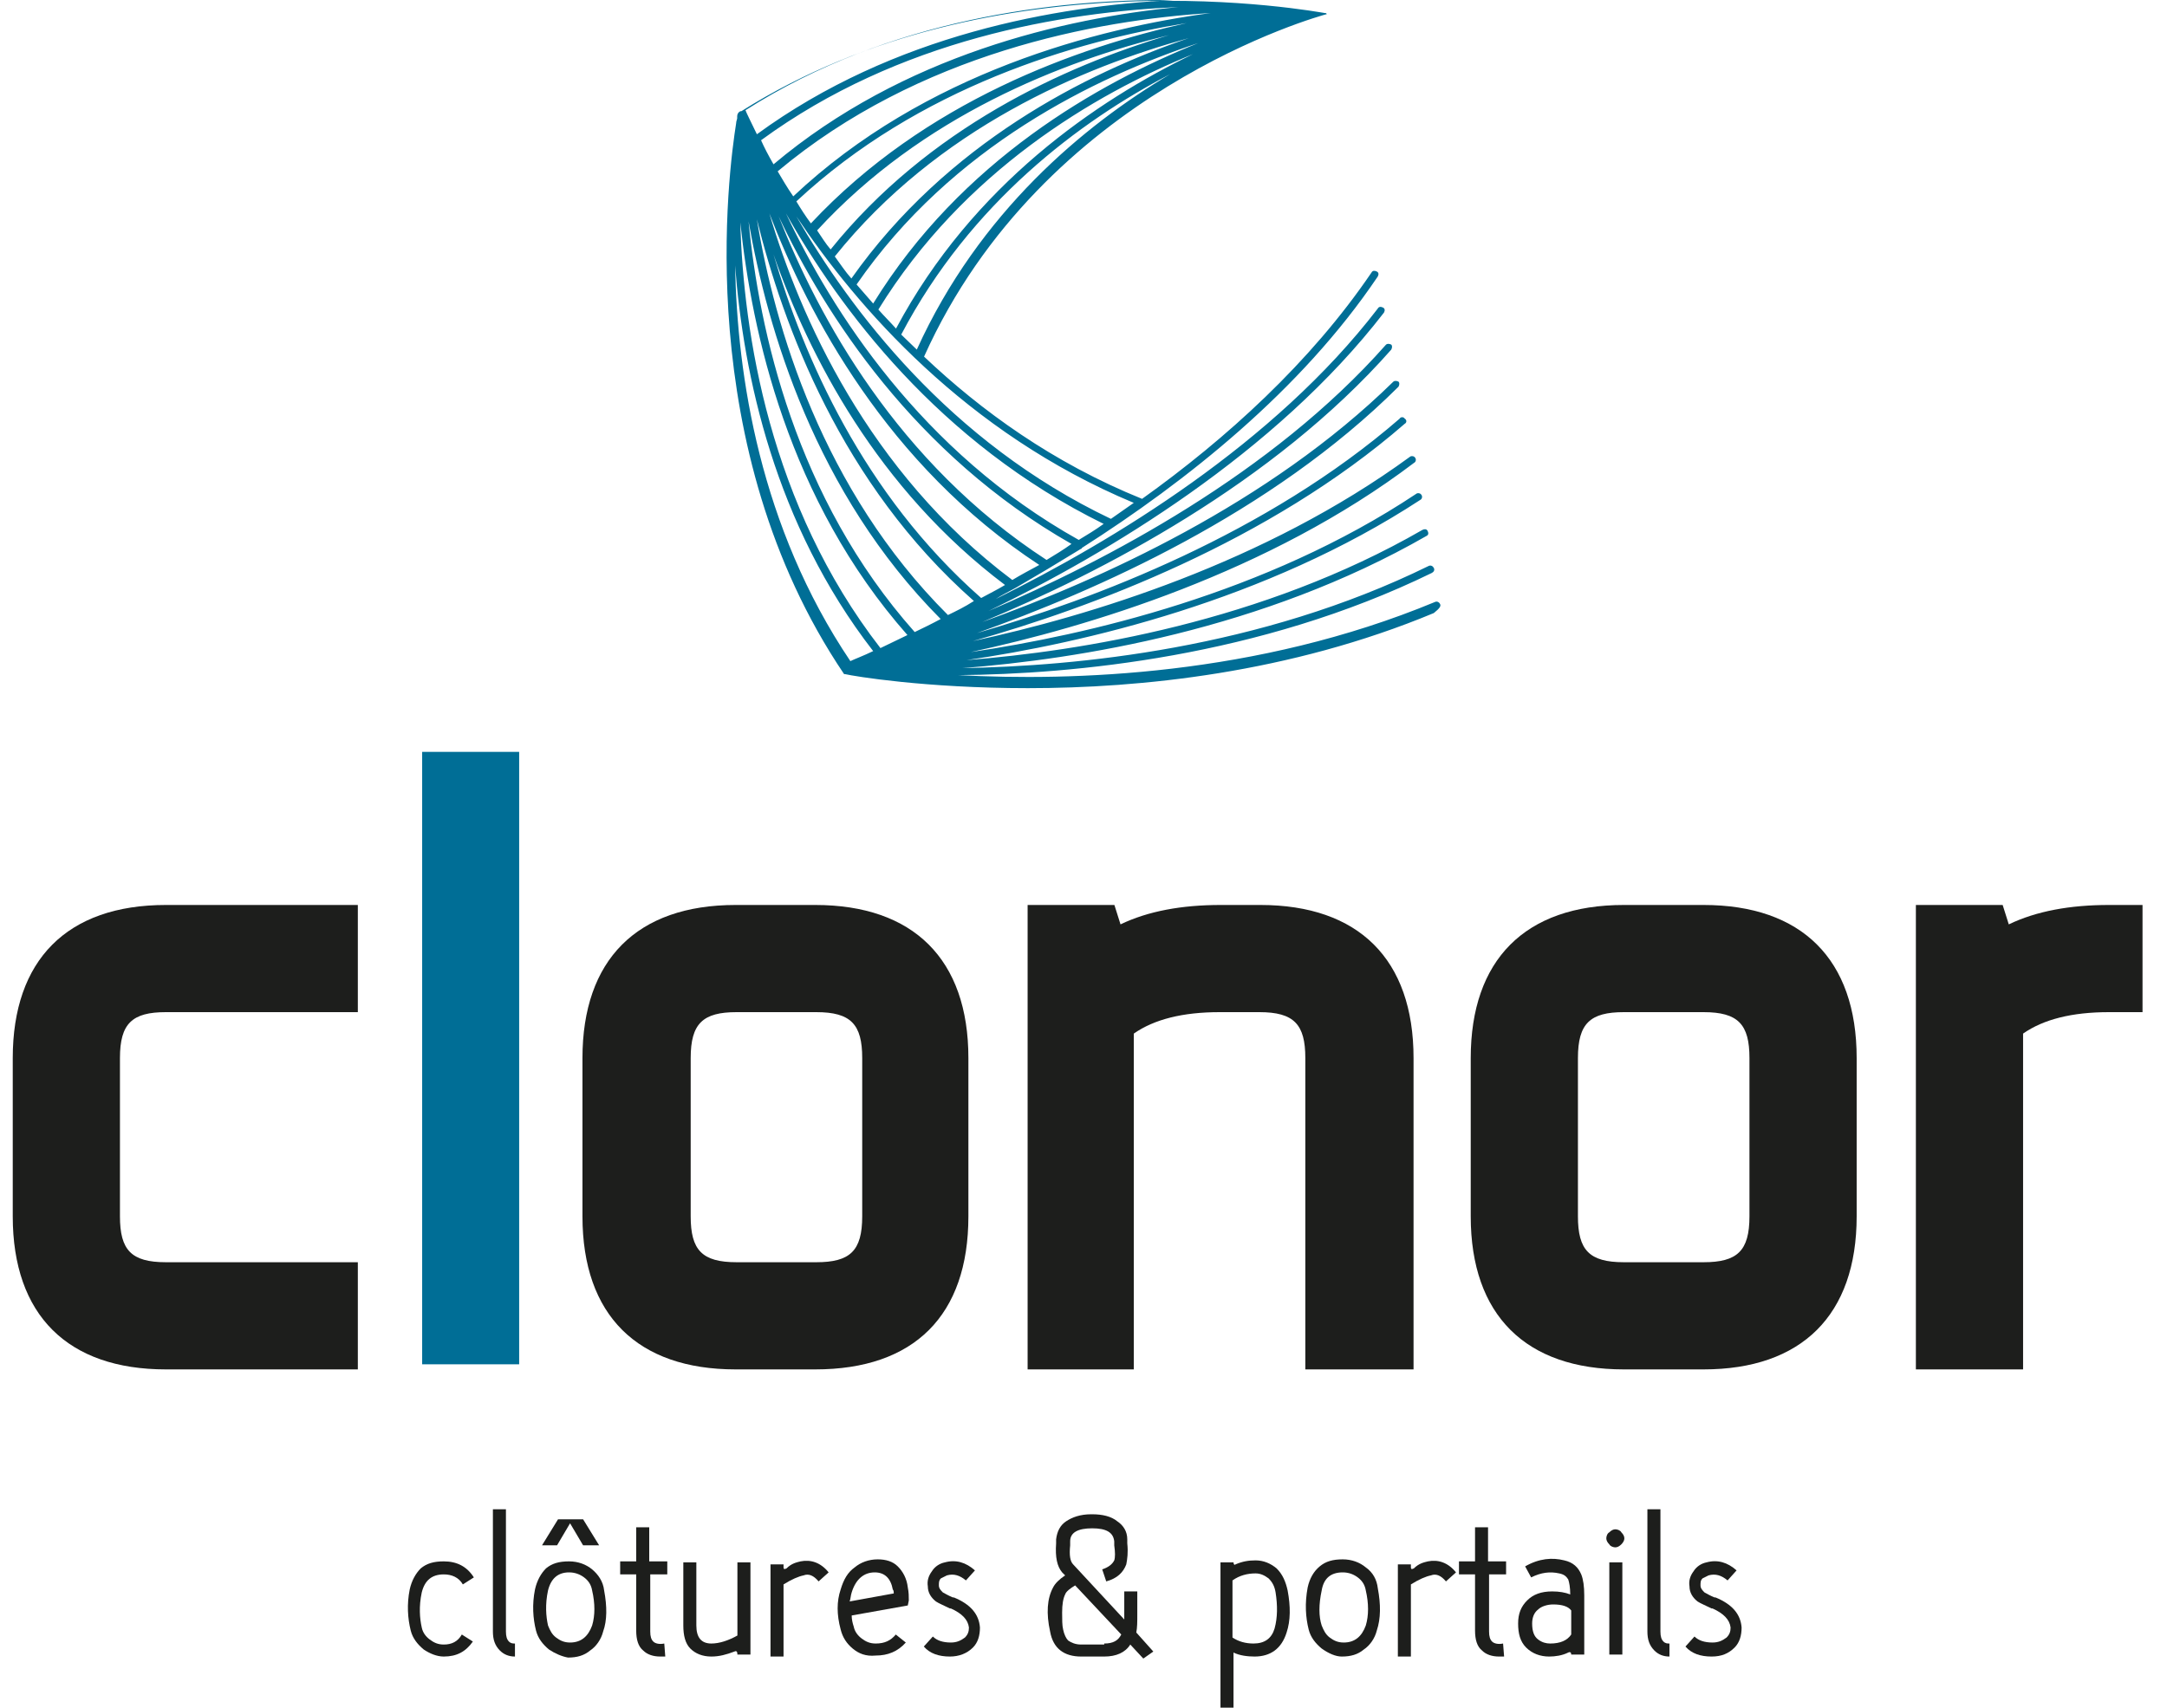
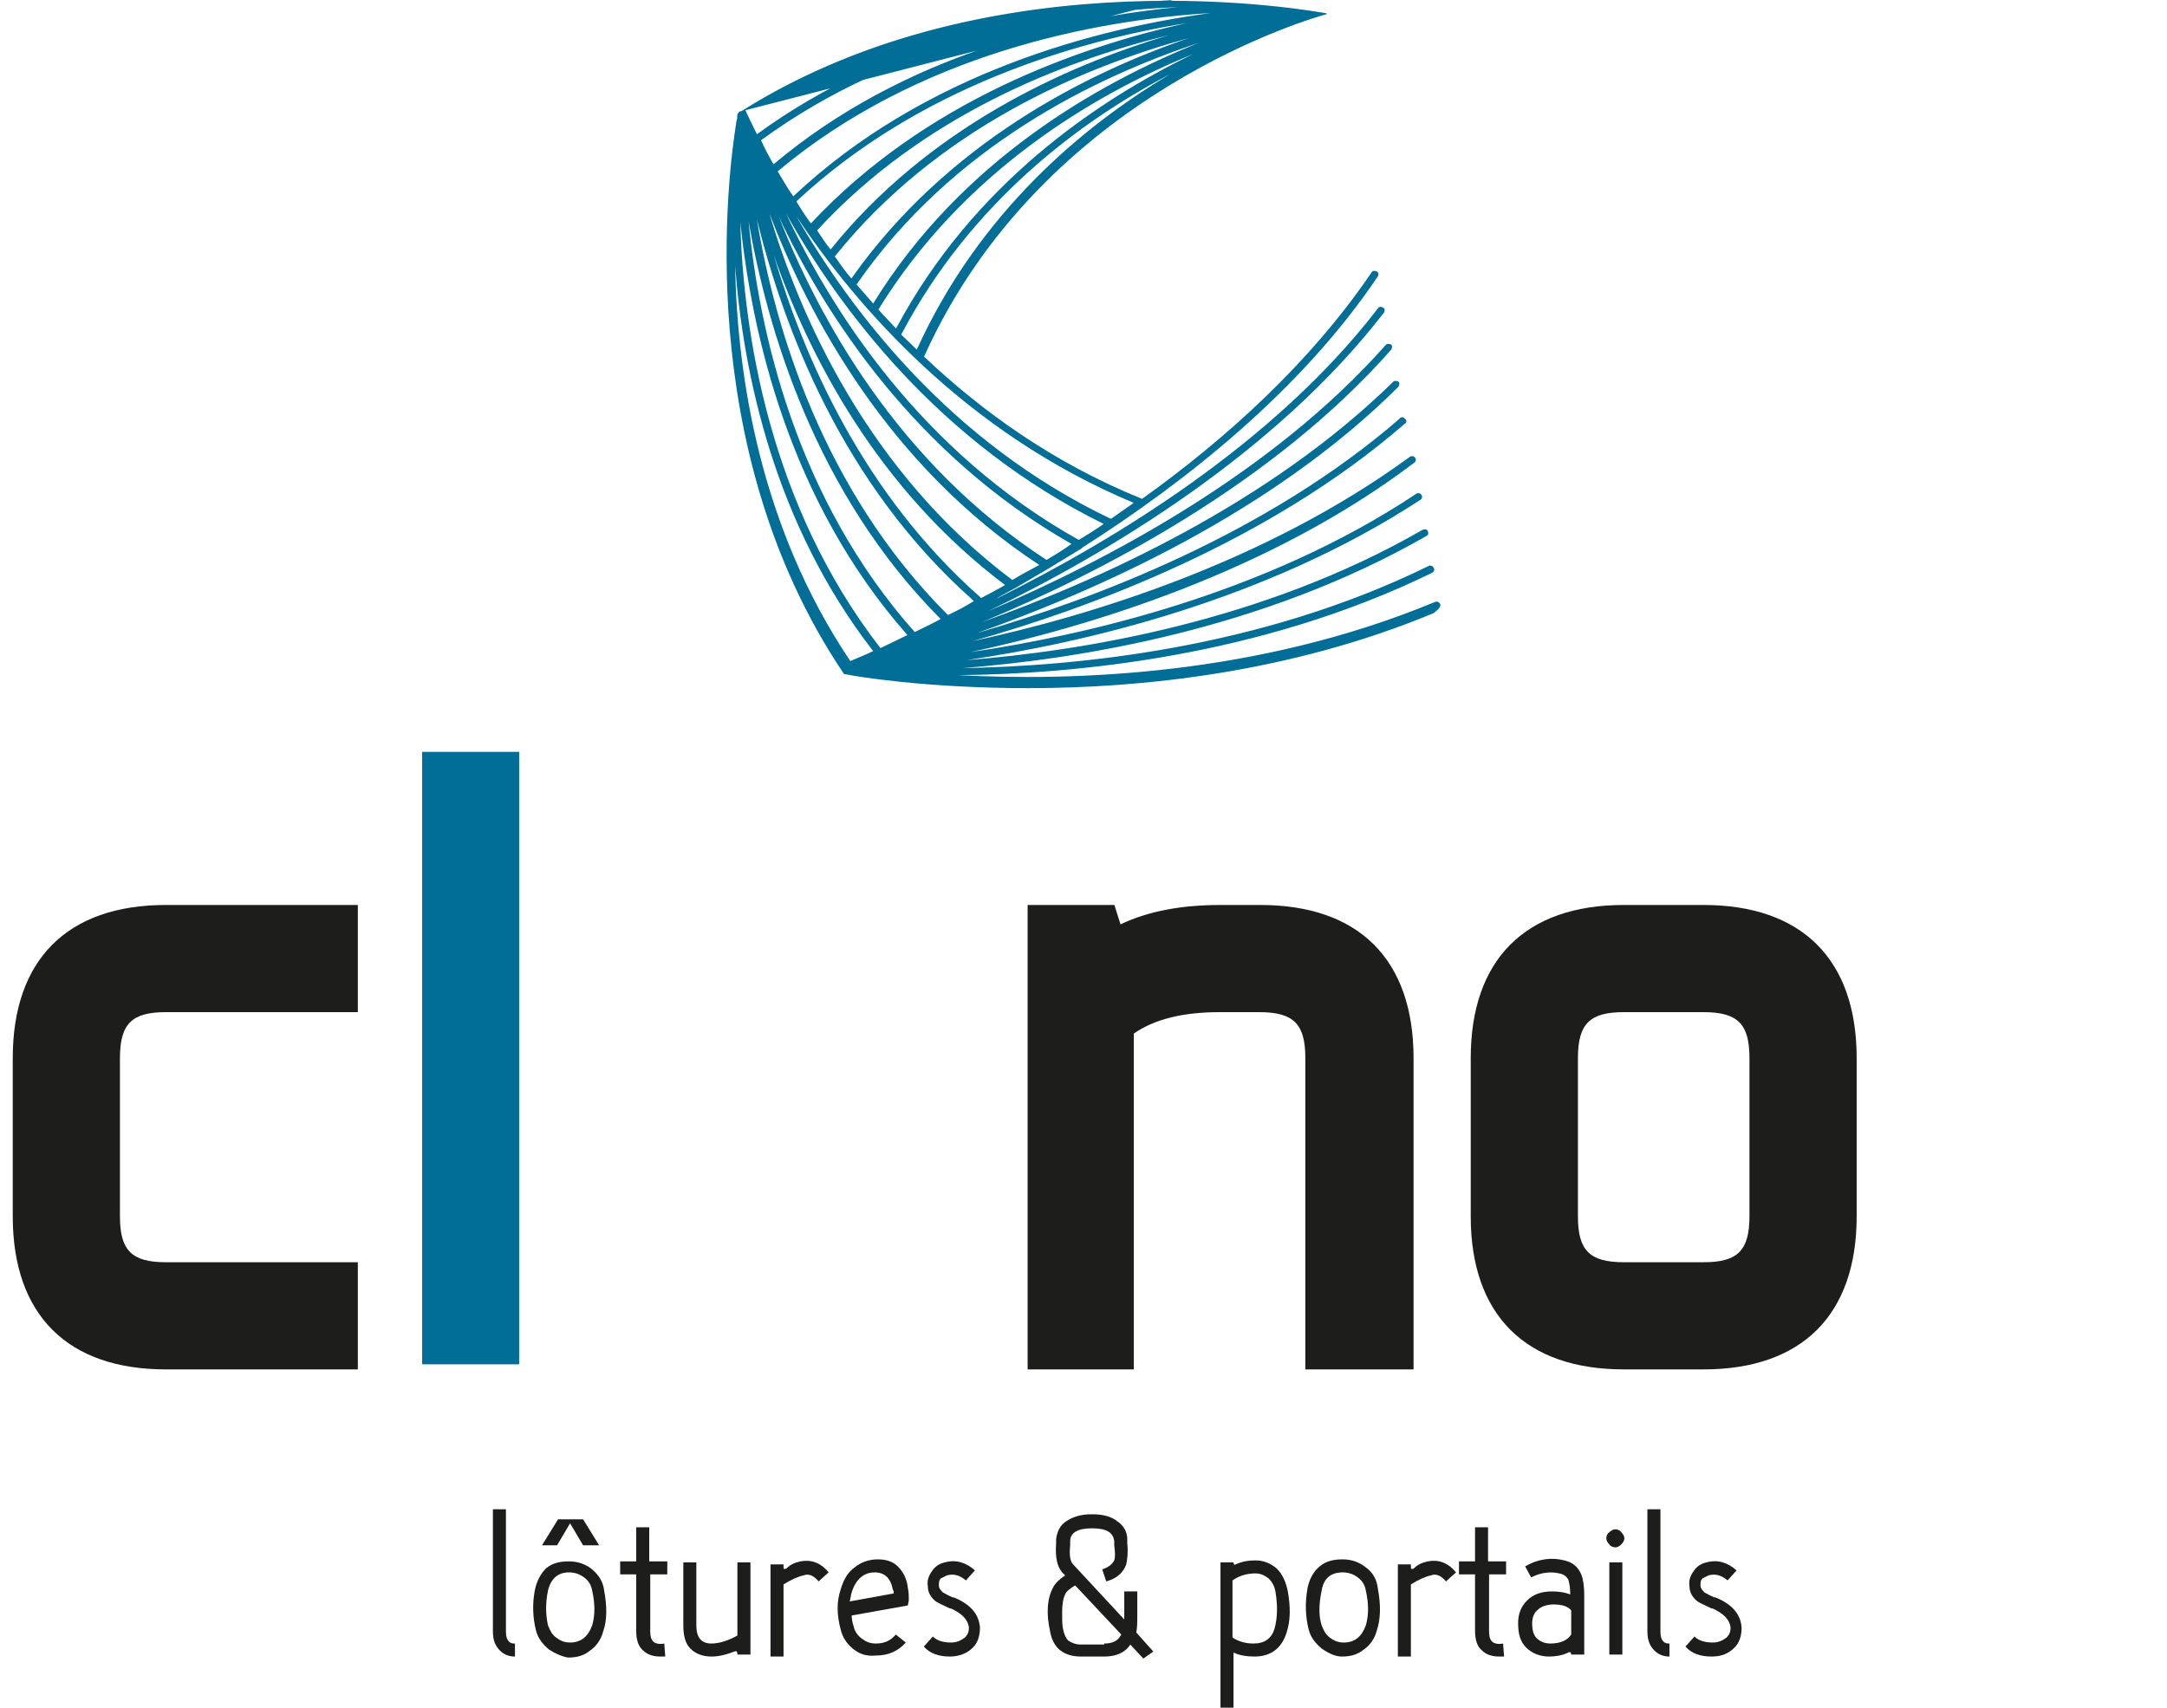
<svg xmlns="http://www.w3.org/2000/svg" width="85" height="67" viewBox="0 0 85 67" fill="none">
-   <path d="M16.622 64.72C16.386 64.524 16.189 64.288 16.11 63.973C15.993 63.502 15.953 62.951 16.071 62.362C16.15 62.008 16.307 61.733 16.504 61.536C16.739 61.34 17.015 61.261 17.408 61.261C17.919 61.261 18.312 61.458 18.587 61.89L18.155 62.165C17.997 61.89 17.722 61.772 17.408 61.772C16.936 61.772 16.661 62.008 16.543 62.48C16.425 63.03 16.464 63.502 16.543 63.855C16.582 64.052 16.7 64.209 16.857 64.327C17.015 64.445 17.172 64.524 17.408 64.524C17.722 64.524 17.958 64.406 18.115 64.131L18.548 64.406C18.273 64.799 17.919 64.995 17.408 64.995C17.133 64.995 16.857 64.877 16.622 64.72Z" fill="#1D1E1C" />
  <path d="M20.199 64.995C19.963 64.995 19.767 64.917 19.609 64.76C19.413 64.563 19.334 64.327 19.334 64.013V59.217H19.845V64.013C19.845 64.209 19.885 64.327 19.963 64.406C20.042 64.484 20.12 64.484 20.199 64.484V64.995Z" fill="#1D1E1C" />
  <path d="M21.535 64.72C21.299 64.524 21.103 64.288 21.024 63.973C20.906 63.502 20.867 62.951 20.985 62.361C21.064 62.008 21.221 61.733 21.417 61.536C21.653 61.34 21.928 61.261 22.322 61.261C22.675 61.261 22.99 61.379 23.226 61.575C23.462 61.772 23.658 62.047 23.697 62.401C23.815 63.03 23.815 63.58 23.658 64.013C23.579 64.327 23.383 64.602 23.147 64.759C22.911 64.956 22.636 65.035 22.282 65.035C22.046 64.995 21.771 64.877 21.535 64.72ZM23.501 60.632L22.872 59.61H21.889L21.26 60.632H21.85L22.361 59.767L22.872 60.632H23.501ZM21.496 62.401C21.378 62.951 21.417 63.423 21.496 63.777C21.575 63.973 21.653 64.13 21.811 64.248C21.968 64.366 22.125 64.445 22.361 64.445C22.793 64.445 23.068 64.209 23.226 63.777C23.344 63.384 23.344 62.912 23.226 62.401C23.186 62.165 23.068 62.008 22.911 61.89C22.754 61.772 22.557 61.693 22.322 61.693C21.889 61.693 21.614 61.929 21.496 62.401Z" fill="#1D1E1C" />
  <path d="M25.506 61.811V64.013C25.506 64.209 25.545 64.327 25.624 64.406C25.702 64.484 25.86 64.524 26.056 64.484L26.095 64.995C26.017 64.995 25.977 64.995 25.899 64.995C25.624 64.995 25.388 64.917 25.23 64.759C25.034 64.602 24.955 64.327 24.955 63.973V61.772H24.326V61.261H24.955V59.924H25.466V61.261H26.174V61.772H25.506V61.811Z" fill="#1D1E1C" />
  <path d="M29.436 61.3V64.917H28.925C28.925 64.799 28.886 64.76 28.808 64.799C28.493 64.917 28.218 64.995 27.903 64.995C27.55 64.995 27.274 64.877 27.078 64.681C26.881 64.484 26.803 64.17 26.803 63.777V61.3H27.314V63.777C27.314 64.249 27.51 64.484 27.903 64.484C28.218 64.484 28.572 64.367 28.925 64.17V61.3H29.436Z" fill="#1D1E1C" />
  <path d="M31.402 61.261C31.795 61.182 32.188 61.3 32.503 61.693L32.109 62.047C31.913 61.811 31.716 61.733 31.52 61.811C31.323 61.85 31.048 61.968 30.734 62.165V64.995H30.223V61.379H30.734V61.497C30.734 61.575 30.773 61.575 30.852 61.536C31.048 61.339 31.245 61.3 31.402 61.261Z" fill="#1D1E1C" />
  <path d="M33.446 64.681C33.211 64.484 33.053 64.249 32.975 63.934C32.817 63.344 32.817 62.833 32.975 62.362C33.093 61.969 33.25 61.693 33.525 61.497C33.761 61.3 34.075 61.182 34.429 61.182C34.744 61.182 35.019 61.261 35.215 61.458C35.412 61.654 35.569 61.929 35.608 62.283C35.648 62.48 35.648 62.637 35.648 62.794L35.608 62.991L33.407 63.384C33.407 63.541 33.446 63.698 33.486 63.816C33.525 64.013 33.643 64.17 33.8 64.288C33.957 64.406 34.115 64.484 34.35 64.484C34.704 64.484 34.94 64.367 35.137 64.131L35.53 64.445C35.215 64.799 34.822 64.956 34.35 64.956C33.957 64.995 33.682 64.877 33.446 64.681ZM33.407 62.48C33.368 62.597 33.368 62.715 33.328 62.833L35.058 62.519C35.058 62.48 35.058 62.401 35.019 62.362C34.94 61.929 34.704 61.693 34.311 61.693C33.879 61.693 33.564 61.969 33.407 62.48Z" fill="#1D1E1C" />
  <path d="M37.259 64.995C36.827 64.995 36.473 64.877 36.237 64.602L36.591 64.209C36.748 64.366 36.984 64.445 37.298 64.445C37.534 64.445 37.691 64.366 37.849 64.249C37.967 64.13 38.006 64.013 38.006 63.855C37.967 63.541 37.731 63.305 37.298 63.108H37.259C37.023 62.99 36.827 62.912 36.709 62.833C36.512 62.676 36.394 62.48 36.394 62.244C36.355 62.008 36.434 61.811 36.551 61.654C36.669 61.458 36.866 61.34 37.063 61.3C37.495 61.182 37.888 61.3 38.242 61.615L37.888 62.008C37.652 61.811 37.416 61.733 37.141 61.811C37.063 61.851 36.984 61.89 36.905 61.929C36.827 62.008 36.827 62.086 36.827 62.204C36.827 62.322 36.905 62.401 36.984 62.48C37.063 62.519 37.181 62.597 37.377 62.676H37.416C38.085 62.951 38.399 63.344 38.438 63.855C38.438 64.17 38.36 64.445 38.163 64.642C37.927 64.877 37.613 64.995 37.259 64.995Z" fill="#1D1E1C" />
  <path d="M44.846 65.074L44.335 64.524C44.139 64.838 43.785 64.995 43.313 64.995H42.409C41.741 64.995 41.308 64.681 41.19 64.013C41.033 63.305 41.072 62.715 41.308 62.283C41.387 62.126 41.544 61.968 41.78 61.811L41.662 61.693C41.465 61.457 41.387 61.104 41.426 60.553C41.426 60.475 41.426 60.435 41.426 60.396C41.465 60.082 41.583 59.846 41.819 59.688C42.055 59.531 42.37 59.413 42.802 59.413H42.841C43.234 59.413 43.588 59.492 43.824 59.688C44.06 59.846 44.217 60.082 44.217 60.396C44.217 60.435 44.217 60.475 44.217 60.553C44.256 60.907 44.217 61.182 44.178 61.379C44.06 61.693 43.824 61.929 43.392 62.047L43.234 61.575C43.47 61.497 43.627 61.379 43.706 61.222C43.745 61.104 43.745 60.907 43.706 60.632C43.706 60.553 43.706 60.514 43.706 60.475C43.667 60.121 43.392 59.964 42.841 59.964C42.291 59.964 41.977 60.121 41.977 60.475C41.977 60.514 41.977 60.553 41.977 60.632C41.937 61.025 41.977 61.261 42.094 61.379L44.099 63.541C44.099 63.462 44.099 63.423 44.099 63.344C44.099 63.148 44.099 62.833 44.099 62.44H44.61V63.344C44.61 63.62 44.61 63.855 44.571 64.052L45.239 64.799L44.846 65.074ZM43.313 64.484C43.667 64.484 43.863 64.366 43.981 64.13L42.173 62.204C41.977 62.322 41.819 62.44 41.78 62.558C41.701 62.715 41.662 62.951 41.662 63.266C41.662 63.541 41.662 63.777 41.701 63.934C41.741 64.13 41.819 64.288 41.898 64.366C42.016 64.445 42.173 64.524 42.409 64.524H43.313V64.484Z" fill="#1D1E1C" />
  <path d="M50.507 62.401C50.624 63.03 50.624 63.58 50.467 64.052C50.271 64.681 49.838 64.995 49.209 64.995C48.934 64.995 48.62 64.956 48.384 64.838V67H47.873V61.3H48.384C48.384 61.379 48.423 61.418 48.462 61.379C48.738 61.261 48.974 61.222 49.249 61.222C49.563 61.222 49.838 61.34 50.074 61.536C50.31 61.772 50.428 62.047 50.507 62.401ZM49.995 63.895C50.114 63.462 50.114 62.991 50.035 62.48C49.995 62.244 49.917 62.087 49.76 61.929C49.602 61.811 49.445 61.733 49.249 61.733C48.934 61.733 48.62 61.811 48.344 62.008V64.249C48.58 64.406 48.855 64.484 49.17 64.484C49.602 64.484 49.878 64.288 49.995 63.895Z" fill="#1D1E1C" />
  <path d="M51.843 64.681C51.607 64.484 51.411 64.249 51.332 63.934C51.214 63.462 51.175 62.912 51.293 62.283C51.371 61.929 51.529 61.654 51.765 61.458C52.001 61.261 52.276 61.182 52.669 61.182C53.023 61.182 53.337 61.3 53.573 61.497C53.848 61.693 54.005 61.969 54.045 62.322C54.163 62.951 54.163 63.502 54.005 63.973C53.927 64.288 53.73 64.563 53.494 64.72C53.258 64.917 52.983 64.995 52.629 64.995C52.394 64.995 52.118 64.877 51.843 64.681ZM51.843 62.401C51.725 62.951 51.725 63.423 51.843 63.777C51.922 63.973 52.001 64.131 52.158 64.249C52.315 64.367 52.472 64.445 52.708 64.445C53.14 64.445 53.416 64.209 53.573 63.777C53.691 63.384 53.691 62.912 53.573 62.401C53.533 62.165 53.416 62.008 53.258 61.89C53.101 61.772 52.905 61.693 52.669 61.693C52.197 61.693 51.922 61.929 51.843 62.401Z" fill="#1D1E1C" />
  <path d="M56.01 61.261C56.403 61.182 56.796 61.3 57.111 61.693L56.717 62.047C56.521 61.811 56.324 61.733 56.128 61.811C55.931 61.85 55.656 61.968 55.342 62.165V64.995H54.831V61.379H55.342V61.497C55.342 61.575 55.381 61.575 55.459 61.536C55.656 61.339 55.853 61.3 56.01 61.261Z" fill="#1D1E1C" />
  <path d="M58.408 61.811V64.013C58.408 64.209 58.447 64.327 58.526 64.406C58.604 64.484 58.762 64.524 58.958 64.484L58.998 64.995C58.919 64.995 58.88 64.995 58.801 64.995C58.526 64.995 58.29 64.917 58.133 64.759C57.936 64.602 57.858 64.327 57.858 63.973V61.772H57.228V61.261H57.858V59.924H58.368V61.261H59.076V61.772H58.408V61.811Z" fill="#1D1E1C" />
  <path d="M61.356 61.221C61.71 61.3 61.906 61.497 62.024 61.772C62.103 61.968 62.142 62.244 62.142 62.597V64.917H61.631C61.631 64.838 61.592 64.799 61.513 64.838C61.278 64.956 61.002 64.995 60.767 64.995C60.413 64.995 60.098 64.877 59.862 64.641C59.627 64.406 59.548 64.091 59.548 63.698C59.548 63.305 59.666 63.03 59.902 62.794C60.138 62.558 60.452 62.44 60.884 62.44C61.16 62.44 61.395 62.48 61.592 62.558C61.592 62.283 61.553 62.086 61.513 61.968C61.435 61.85 61.356 61.772 61.16 61.733C60.806 61.654 60.452 61.693 60.059 61.89L59.823 61.457C60.373 61.143 60.884 61.104 61.356 61.221ZM60.806 64.484C61.199 64.484 61.474 64.366 61.631 64.13V63.187C61.513 63.03 61.278 62.951 60.924 62.951C60.688 62.951 60.452 63.03 60.334 63.148C60.177 63.266 60.098 63.462 60.098 63.698C60.098 64.013 60.177 64.209 60.334 64.327C60.491 64.445 60.648 64.484 60.806 64.484Z" fill="#1D1E1C" />
  <path d="M63.597 60.593C63.518 60.671 63.44 60.711 63.361 60.711C63.282 60.711 63.164 60.671 63.125 60.593C63.046 60.514 63.007 60.435 63.007 60.357C63.007 60.278 63.046 60.16 63.125 60.121C63.204 60.042 63.282 60.003 63.361 60.003C63.44 60.003 63.557 60.042 63.597 60.121C63.675 60.2 63.715 60.278 63.715 60.357C63.715 60.435 63.675 60.514 63.597 60.593ZM63.125 64.917H63.636V61.3H63.125V64.917Z" fill="#1D1E1C" />
  <path d="M65.484 64.995C65.248 64.995 65.051 64.917 64.894 64.76C64.697 64.563 64.619 64.327 64.619 64.013V59.217H65.13V64.013C65.13 64.209 65.169 64.327 65.248 64.406C65.326 64.484 65.405 64.484 65.484 64.484V64.995Z" fill="#1D1E1C" />
  <path d="M67.135 64.995C66.702 64.995 66.348 64.877 66.112 64.602L66.466 64.209C66.624 64.366 66.859 64.445 67.174 64.445C67.41 64.445 67.567 64.366 67.724 64.249C67.842 64.13 67.882 64.013 67.882 63.855C67.842 63.541 67.606 63.305 67.174 63.108H67.135C66.899 62.99 66.702 62.912 66.584 62.833C66.388 62.676 66.27 62.48 66.27 62.244C66.231 62.008 66.309 61.811 66.427 61.654C66.545 61.458 66.742 61.34 66.938 61.3C67.371 61.182 67.764 61.3 68.117 61.615L67.764 62.008C67.528 61.811 67.292 61.733 67.017 61.811C66.938 61.851 66.859 61.89 66.781 61.929C66.702 62.008 66.702 62.086 66.702 62.204C66.702 62.322 66.781 62.401 66.859 62.48C66.938 62.519 67.056 62.597 67.252 62.676H67.292C67.96 62.951 68.275 63.344 68.314 63.855C68.314 64.17 68.235 64.445 68.039 64.642C67.803 64.877 67.528 64.995 67.135 64.995Z" fill="#1D1E1C" />
  <path d="M14.036 53.729H6.507C2.663 53.729 0.5 51.607 0.5 47.722V41.514C0.5 37.67 2.623 35.507 6.507 35.507H14.036V39.712H6.507C5.186 39.712 4.705 40.153 4.705 41.514V47.722C4.705 49.044 5.146 49.524 6.507 49.524H14.036V53.729Z" fill="#1D1E1C" />
  <path d="M20.364 29.5H16.559V53.529H20.364V29.5Z" fill="#006E96" />
  <path d="M55.406 53.729H51.201V41.514C51.201 40.193 50.76 39.712 49.398 39.712H47.837C46.395 39.712 45.274 39.993 44.473 40.553V53.729H40.308V35.507H43.712L43.952 36.268C45.033 35.748 46.355 35.507 47.877 35.507H49.439C53.283 35.507 55.446 37.63 55.446 41.514V53.729H55.406Z" fill="#1D1E1C" />
  <path d="M66.82 53.729H63.696C59.851 53.729 57.689 51.607 57.689 47.722V41.514C57.689 37.67 59.811 35.507 63.696 35.507H66.82C70.664 35.507 72.827 37.63 72.827 41.514V47.722C72.827 51.607 70.664 53.729 66.82 53.729ZM63.696 39.712C62.374 39.712 61.894 40.153 61.894 41.514V47.722C61.894 49.044 62.334 49.524 63.696 49.524H66.82C68.141 49.524 68.622 49.084 68.622 47.722V41.514C68.622 40.193 68.181 39.712 66.82 39.712H63.696Z" fill="#1D1E1C" />
-   <path d="M31.978 53.729H28.854C25.009 53.729 22.847 51.607 22.847 47.722V41.514C22.847 37.67 24.97 35.507 28.854 35.507H31.978C35.822 35.507 37.985 37.63 37.985 41.514V47.722C37.985 51.607 35.863 53.729 31.978 53.729ZM28.894 39.712C27.573 39.712 27.092 40.153 27.092 41.514V47.722C27.092 49.044 27.533 49.524 28.894 49.524H32.018C33.34 49.524 33.82 49.084 33.82 47.722V41.514C33.82 40.193 33.38 39.712 32.018 39.712H28.894Z" fill="#1D1E1C" />
-   <path d="M79.315 53.729H75.15V35.507H78.554L78.794 36.268C79.875 35.748 81.197 35.507 82.719 35.507H84.04V39.712H82.719C81.277 39.712 80.156 39.993 79.355 40.553V53.729H79.315Z" fill="#1D1E1C" />
-   <path d="M56.486 23.699C56.446 23.62 56.364 23.581 56.283 23.62C49.278 26.528 42.029 26.725 37.59 26.489C42.07 26.45 49.4 25.782 56.16 22.481C56.242 22.441 56.283 22.363 56.242 22.284C56.201 22.206 56.12 22.166 56.038 22.206C49.4 25.467 42.192 26.135 37.753 26.214C42.273 25.86 49.522 24.721 55.957 21.026C56.038 20.987 56.038 20.909 55.998 20.83C55.957 20.751 55.875 20.751 55.794 20.791C49.522 24.406 42.395 25.546 37.916 25.9C42.477 25.232 49.645 23.581 55.712 19.612C55.794 19.573 55.794 19.455 55.753 19.415C55.712 19.337 55.59 19.337 55.55 19.376C49.644 23.306 42.599 24.917 38.079 25.585C42.64 24.603 49.767 22.481 55.468 18.158C55.55 18.118 55.55 18 55.509 17.961C55.468 17.883 55.346 17.883 55.305 17.922C49.604 22.088 42.721 24.171 38.16 25.153C42.762 23.856 49.767 21.262 55.102 16.625C55.183 16.586 55.183 16.468 55.102 16.428C55.061 16.35 54.939 16.35 54.898 16.428C49.685 20.948 42.925 23.502 38.323 24.838C42.966 23.188 49.848 20.162 54.857 15.171C54.898 15.092 54.898 15.014 54.857 14.974C54.776 14.935 54.694 14.935 54.654 14.974C49.767 19.769 43.129 22.756 38.526 24.406C43.169 22.481 49.929 18.983 54.572 13.717C54.613 13.638 54.613 13.56 54.572 13.52C54.491 13.481 54.409 13.481 54.368 13.52C49.889 18.59 43.373 22.009 38.771 23.974C43.413 21.734 50.011 17.804 54.287 12.263C54.328 12.184 54.328 12.106 54.246 12.066C54.165 12.027 54.084 12.027 54.043 12.106C49.97 17.411 43.658 21.223 39.056 23.502C39.3 23.345 39.545 23.227 39.83 23.07C40.644 22.599 41.499 22.088 42.395 21.537C42.395 21.537 42.436 21.537 42.436 21.498C46.509 18.904 51.029 15.328 54.043 10.848C54.084 10.769 54.084 10.691 54.002 10.652C53.921 10.612 53.839 10.612 53.798 10.691C51.396 14.228 48.097 17.215 44.798 19.573C41.296 18.158 38.486 16.114 36.246 13.992C40.929 3.578 51.762 0.63 52.047 0.552C52.047 0.552 52.047 0.552 52.007 0.512H51.966C51.681 0.473 39.056 -1.924 29.078 4.364C29.078 4.364 29.078 4.364 29.038 4.364C28.956 4.403 28.916 4.482 28.916 4.56C28.916 4.56 28.916 4.599 28.916 4.639C28.916 4.678 28.875 4.757 28.875 4.835C28.59 6.643 27.083 17.529 33.11 26.45H33.151C33.477 26.528 36.287 27 40.318 27C44.717 27 50.581 26.41 56.242 24.053C56.486 23.856 56.527 23.777 56.486 23.699ZM34.454 12.145C37.794 6.722 42.925 3.696 46.794 2.124C43.047 3.931 38.16 7.232 35.146 12.892C34.902 12.617 34.658 12.381 34.454 12.145ZM42.314 21.184C36.124 17.725 32.621 12.184 30.829 8.372C32.907 12.066 36.816 17.372 43.291 20.555C42.966 20.791 42.64 20.987 42.314 21.184ZM41.051 21.97C35.187 18.158 32.092 12.42 30.544 8.49C32.336 12.302 35.879 17.843 42.029 21.341C41.703 21.577 41.377 21.773 41.051 21.97ZM39.708 22.756C34.047 18.511 31.359 12.381 30.178 8.372C31.685 12.302 34.78 18.236 40.766 22.166C40.4 22.363 40.033 22.559 39.708 22.756ZM35.879 24.799C31.196 19.533 29.771 12.931 29.363 8.687C30.096 12.892 31.97 19.337 36.898 24.288C36.531 24.485 36.205 24.642 35.879 24.799ZM35.594 24.917C35.187 25.114 34.861 25.271 34.535 25.428C30.178 19.808 29.16 13.049 29.038 8.726C29.486 13.009 30.911 19.612 35.594 24.917ZM37.183 24.131C32.255 19.219 30.382 12.813 29.689 8.608C30.707 12.734 32.988 18.983 38.201 23.581C37.834 23.817 37.508 23.974 37.183 24.131ZM30.341 9.983C31.726 13.953 34.413 19.18 39.422 22.952C39.097 23.149 38.771 23.306 38.486 23.463C33.843 19.376 31.522 13.992 30.341 9.983ZM30.504 6.722C36.042 2.084 43.006 0.787 47.486 0.512C43.088 1.102 36.287 2.831 31.115 7.704C30.87 7.35 30.667 6.997 30.504 6.722ZM46.549 0.905C42.273 1.849 36.287 3.971 31.807 8.765C31.603 8.49 31.4 8.176 31.237 7.901C36.042 3.42 42.192 1.613 46.549 0.905ZM45.857 1.377C41.744 2.595 36.409 5.032 32.581 9.787C32.377 9.551 32.214 9.276 32.051 9.04C36.164 4.56 41.662 2.399 45.857 1.377ZM46.631 1.495C42.599 2.87 37.142 5.621 33.395 10.927C33.151 10.652 32.947 10.337 32.744 10.062C36.775 5.032 42.477 2.634 46.631 1.495ZM46.997 1.691C43.088 3.263 37.712 6.289 34.25 11.909C34.047 11.673 33.802 11.398 33.599 11.162C37.346 5.739 42.966 3.027 46.997 1.691ZM30.341 6.447C30.137 6.093 29.974 5.778 29.852 5.503C35.269 1.534 41.703 0.473 46.224 0.277C41.744 0.709 35.431 2.163 30.341 6.447ZM34.25 25.546C33.843 25.742 33.517 25.86 33.355 25.939C29.811 20.673 28.916 14.739 28.834 10.416C29.16 14.699 30.382 20.555 34.25 25.546ZM44.472 19.73C44.187 19.926 43.861 20.162 43.576 20.358C37.223 17.332 33.355 12.145 31.237 8.49C33.599 12.027 37.875 16.979 44.472 19.73ZM35.961 13.717C35.757 13.52 35.554 13.324 35.35 13.127C38.079 7.94 42.355 4.757 45.898 2.91C42.518 4.914 38.404 8.333 35.961 13.717ZM46.02 0.001C41.459 0.237 35.065 1.338 29.689 5.268C29.445 4.757 29.282 4.442 29.241 4.324C34.902 0.709 41.459 -0.038 46.02 0.001Z" fill="#006E96" />
+   <path d="M56.486 23.699C56.446 23.62 56.364 23.581 56.283 23.62C49.278 26.528 42.029 26.725 37.59 26.489C42.07 26.45 49.4 25.782 56.16 22.481C56.242 22.441 56.283 22.363 56.242 22.284C56.201 22.206 56.12 22.166 56.038 22.206C49.4 25.467 42.192 26.135 37.753 26.214C42.273 25.86 49.522 24.721 55.957 21.026C56.038 20.987 56.038 20.909 55.998 20.83C55.957 20.751 55.875 20.751 55.794 20.791C49.522 24.406 42.395 25.546 37.916 25.9C42.477 25.232 49.645 23.581 55.712 19.612C55.794 19.573 55.794 19.455 55.753 19.415C55.712 19.337 55.59 19.337 55.55 19.376C49.644 23.306 42.599 24.917 38.079 25.585C42.64 24.603 49.767 22.481 55.468 18.158C55.55 18.118 55.55 18 55.509 17.961C55.468 17.883 55.346 17.883 55.305 17.922C49.604 22.088 42.721 24.171 38.16 25.153C42.762 23.856 49.767 21.262 55.102 16.625C55.183 16.586 55.183 16.468 55.102 16.428C55.061 16.35 54.939 16.35 54.898 16.428C49.685 20.948 42.925 23.502 38.323 24.838C42.966 23.188 49.848 20.162 54.857 15.171C54.898 15.092 54.898 15.014 54.857 14.974C54.776 14.935 54.694 14.935 54.654 14.974C49.767 19.769 43.129 22.756 38.526 24.406C43.169 22.481 49.929 18.983 54.572 13.717C54.613 13.638 54.613 13.56 54.572 13.52C54.491 13.481 54.409 13.481 54.368 13.52C49.889 18.59 43.373 22.009 38.771 23.974C43.413 21.734 50.011 17.804 54.287 12.263C54.328 12.184 54.328 12.106 54.246 12.066C54.165 12.027 54.084 12.027 54.043 12.106C49.97 17.411 43.658 21.223 39.056 23.502C39.3 23.345 39.545 23.227 39.83 23.07C40.644 22.599 41.499 22.088 42.395 21.537C42.395 21.537 42.436 21.537 42.436 21.498C46.509 18.904 51.029 15.328 54.043 10.848C54.084 10.769 54.084 10.691 54.002 10.652C53.921 10.612 53.839 10.612 53.798 10.691C51.396 14.228 48.097 17.215 44.798 19.573C41.296 18.158 38.486 16.114 36.246 13.992C40.929 3.578 51.762 0.63 52.047 0.552C52.047 0.552 52.047 0.552 52.007 0.512H51.966C51.681 0.473 39.056 -1.924 29.078 4.364C29.078 4.364 29.078 4.364 29.038 4.364C28.956 4.403 28.916 4.482 28.916 4.56C28.916 4.56 28.916 4.599 28.916 4.639C28.916 4.678 28.875 4.757 28.875 4.835C28.59 6.643 27.083 17.529 33.11 26.45H33.151C33.477 26.528 36.287 27 40.318 27C44.717 27 50.581 26.41 56.242 24.053C56.486 23.856 56.527 23.777 56.486 23.699ZM34.454 12.145C37.794 6.722 42.925 3.696 46.794 2.124C43.047 3.931 38.16 7.232 35.146 12.892C34.902 12.617 34.658 12.381 34.454 12.145ZM42.314 21.184C36.124 17.725 32.621 12.184 30.829 8.372C32.907 12.066 36.816 17.372 43.291 20.555C42.966 20.791 42.64 20.987 42.314 21.184ZM41.051 21.97C35.187 18.158 32.092 12.42 30.544 8.49C32.336 12.302 35.879 17.843 42.029 21.341C41.703 21.577 41.377 21.773 41.051 21.97ZM39.708 22.756C34.047 18.511 31.359 12.381 30.178 8.372C31.685 12.302 34.78 18.236 40.766 22.166C40.4 22.363 40.033 22.559 39.708 22.756ZM35.879 24.799C31.196 19.533 29.771 12.931 29.363 8.687C30.096 12.892 31.97 19.337 36.898 24.288C36.531 24.485 36.205 24.642 35.879 24.799ZM35.594 24.917C35.187 25.114 34.861 25.271 34.535 25.428C30.178 19.808 29.16 13.049 29.038 8.726C29.486 13.009 30.911 19.612 35.594 24.917ZM37.183 24.131C32.255 19.219 30.382 12.813 29.689 8.608C30.707 12.734 32.988 18.983 38.201 23.581C37.834 23.817 37.508 23.974 37.183 24.131ZM30.341 9.983C31.726 13.953 34.413 19.18 39.422 22.952C39.097 23.149 38.771 23.306 38.486 23.463C33.843 19.376 31.522 13.992 30.341 9.983ZM30.504 6.722C36.042 2.084 43.006 0.787 47.486 0.512C43.088 1.102 36.287 2.831 31.115 7.704C30.87 7.35 30.667 6.997 30.504 6.722ZM46.549 0.905C42.273 1.849 36.287 3.971 31.807 8.765C31.603 8.49 31.4 8.176 31.237 7.901C36.042 3.42 42.192 1.613 46.549 0.905ZM45.857 1.377C41.744 2.595 36.409 5.032 32.581 9.787C32.377 9.551 32.214 9.276 32.051 9.04C36.164 4.56 41.662 2.399 45.857 1.377ZM46.631 1.495C42.599 2.87 37.142 5.621 33.395 10.927C33.151 10.652 32.947 10.337 32.744 10.062C36.775 5.032 42.477 2.634 46.631 1.495ZM46.997 1.691C43.088 3.263 37.712 6.289 34.25 11.909C34.047 11.673 33.802 11.398 33.599 11.162C37.346 5.739 42.966 3.027 46.997 1.691ZM30.341 6.447C30.137 6.093 29.974 5.778 29.852 5.503C35.269 1.534 41.703 0.473 46.224 0.277C41.744 0.709 35.431 2.163 30.341 6.447ZM34.25 25.546C33.843 25.742 33.517 25.86 33.355 25.939C29.811 20.673 28.916 14.739 28.834 10.416C29.16 14.699 30.382 20.555 34.25 25.546ZM44.472 19.73C44.187 19.926 43.861 20.162 43.576 20.358C37.223 17.332 33.355 12.145 31.237 8.49C33.599 12.027 37.875 16.979 44.472 19.73ZM35.961 13.717C35.757 13.52 35.554 13.324 35.35 13.127C38.079 7.94 42.355 4.757 45.898 2.91C42.518 4.914 38.404 8.333 35.961 13.717ZM46.02 0.001C41.459 0.237 35.065 1.338 29.689 5.268C29.445 4.757 29.282 4.442 29.241 4.324Z" fill="#006E96" />
</svg>